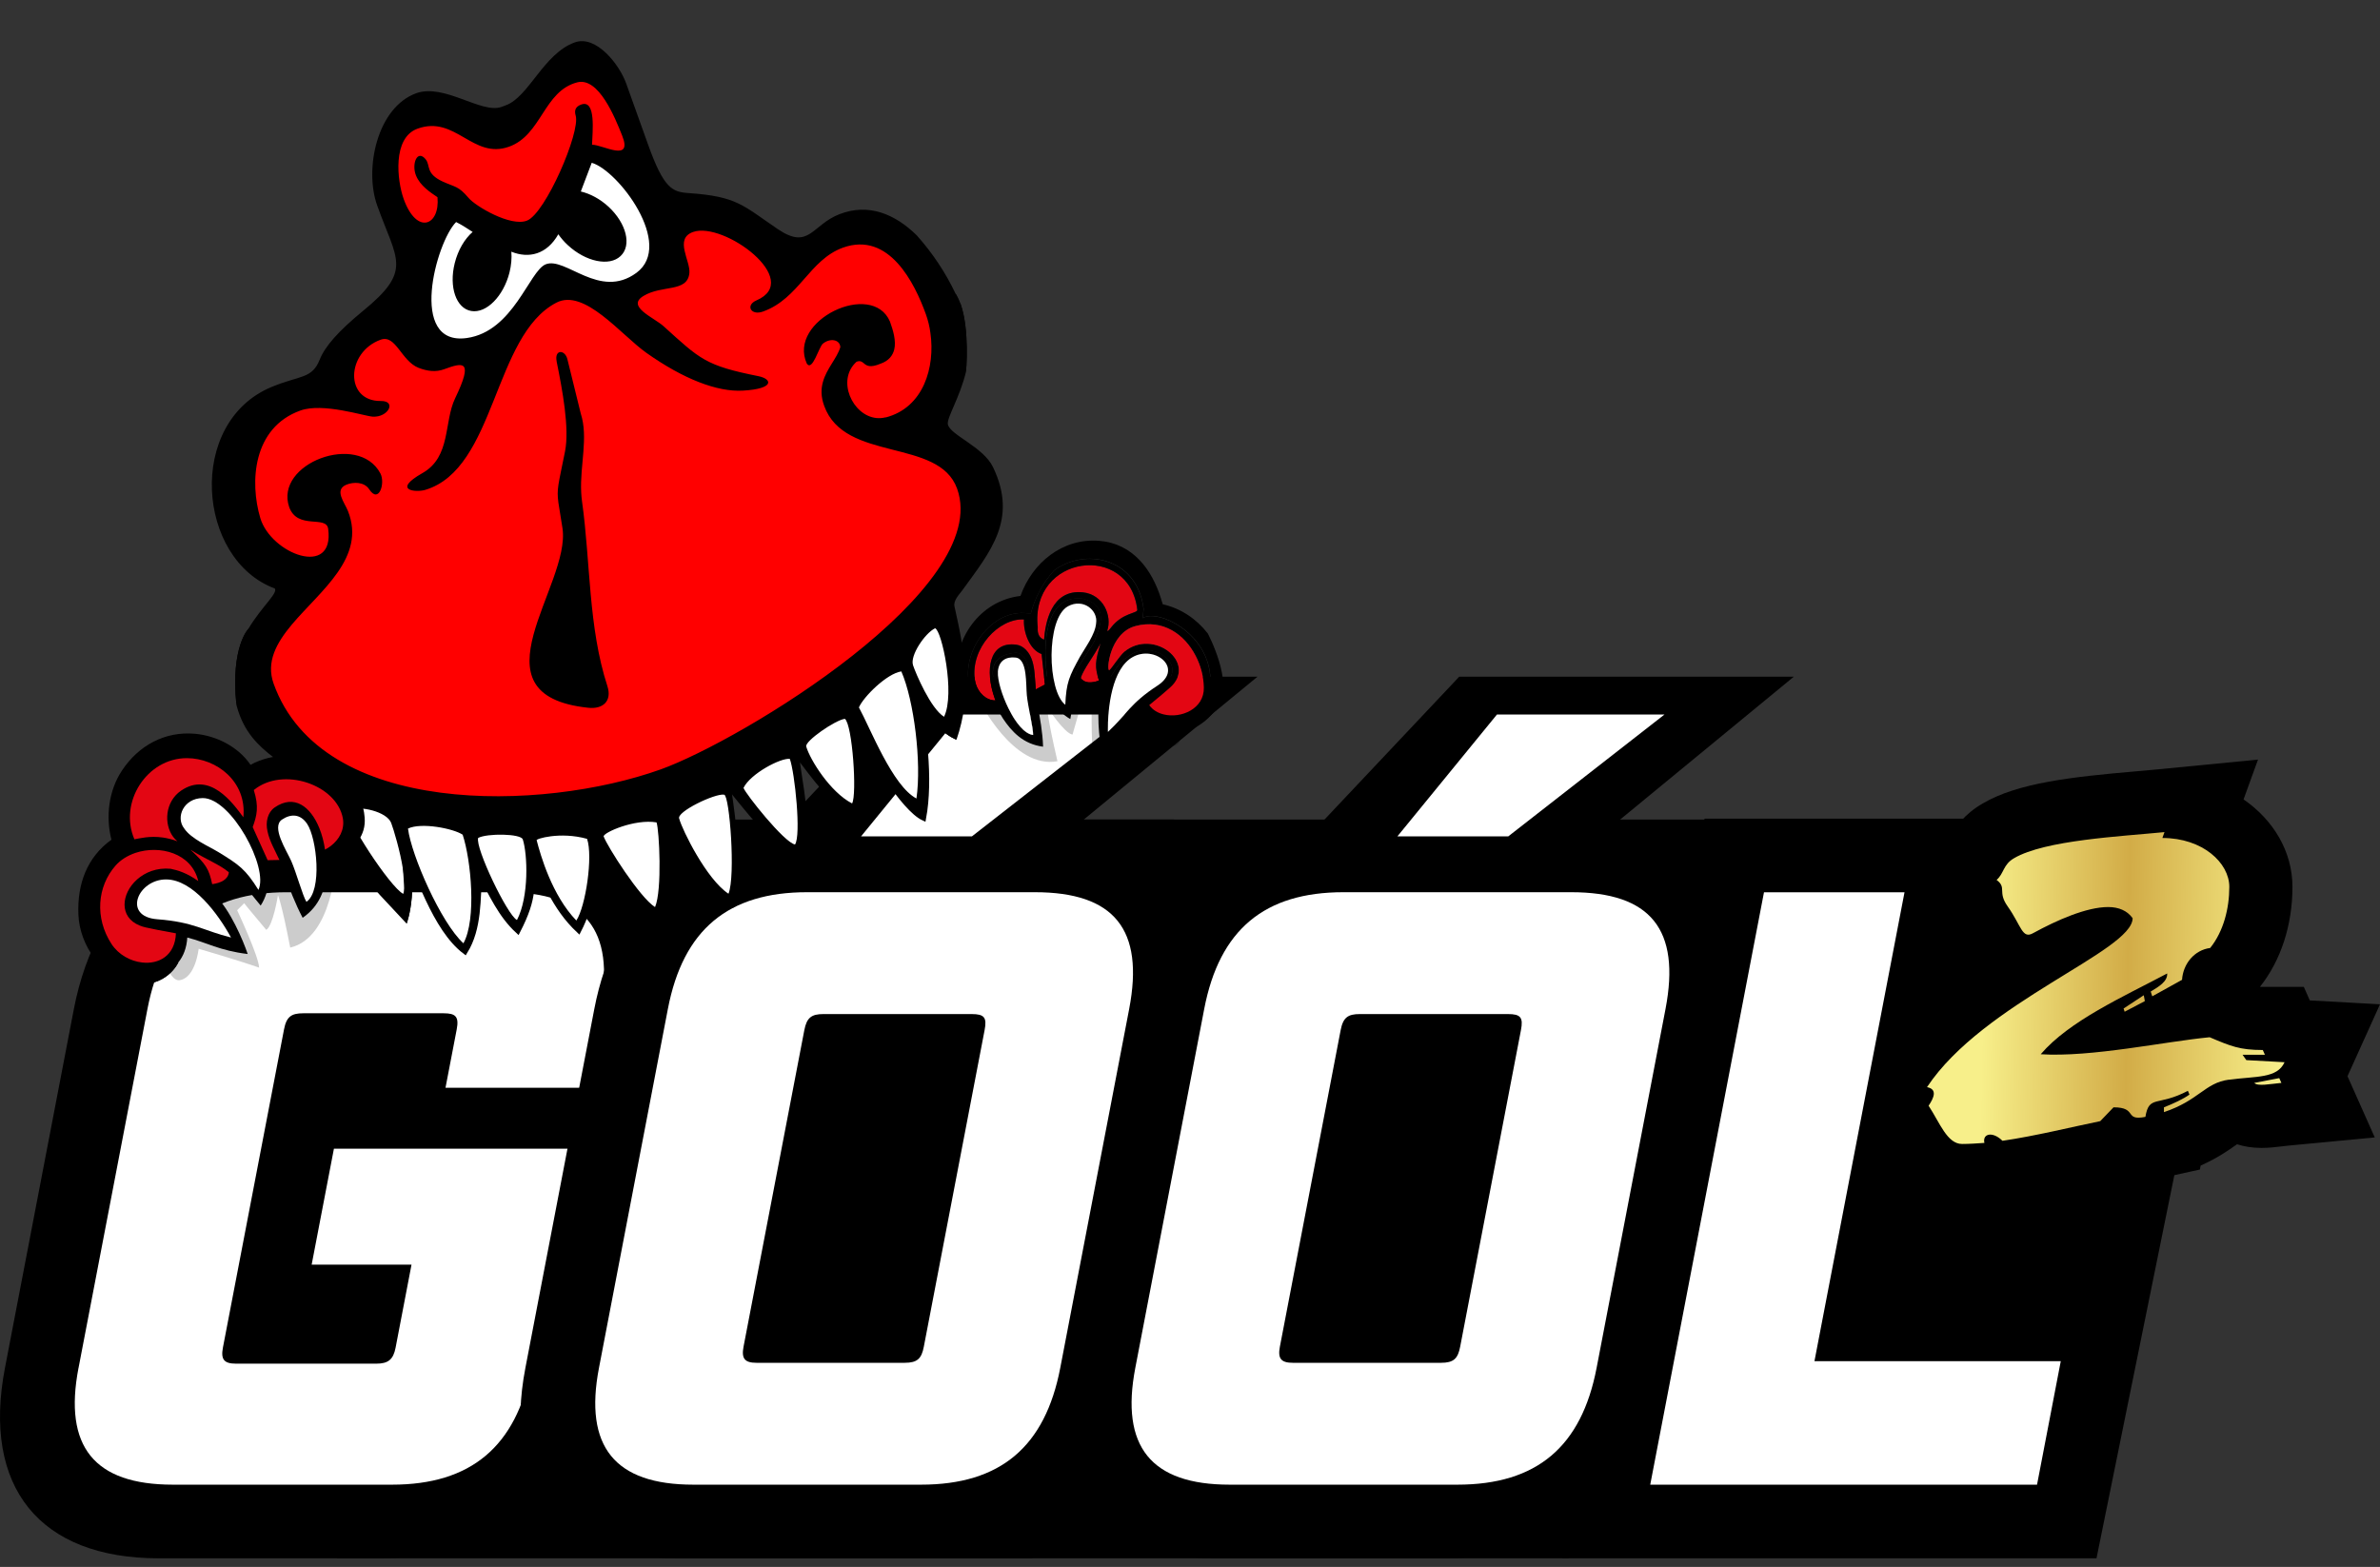
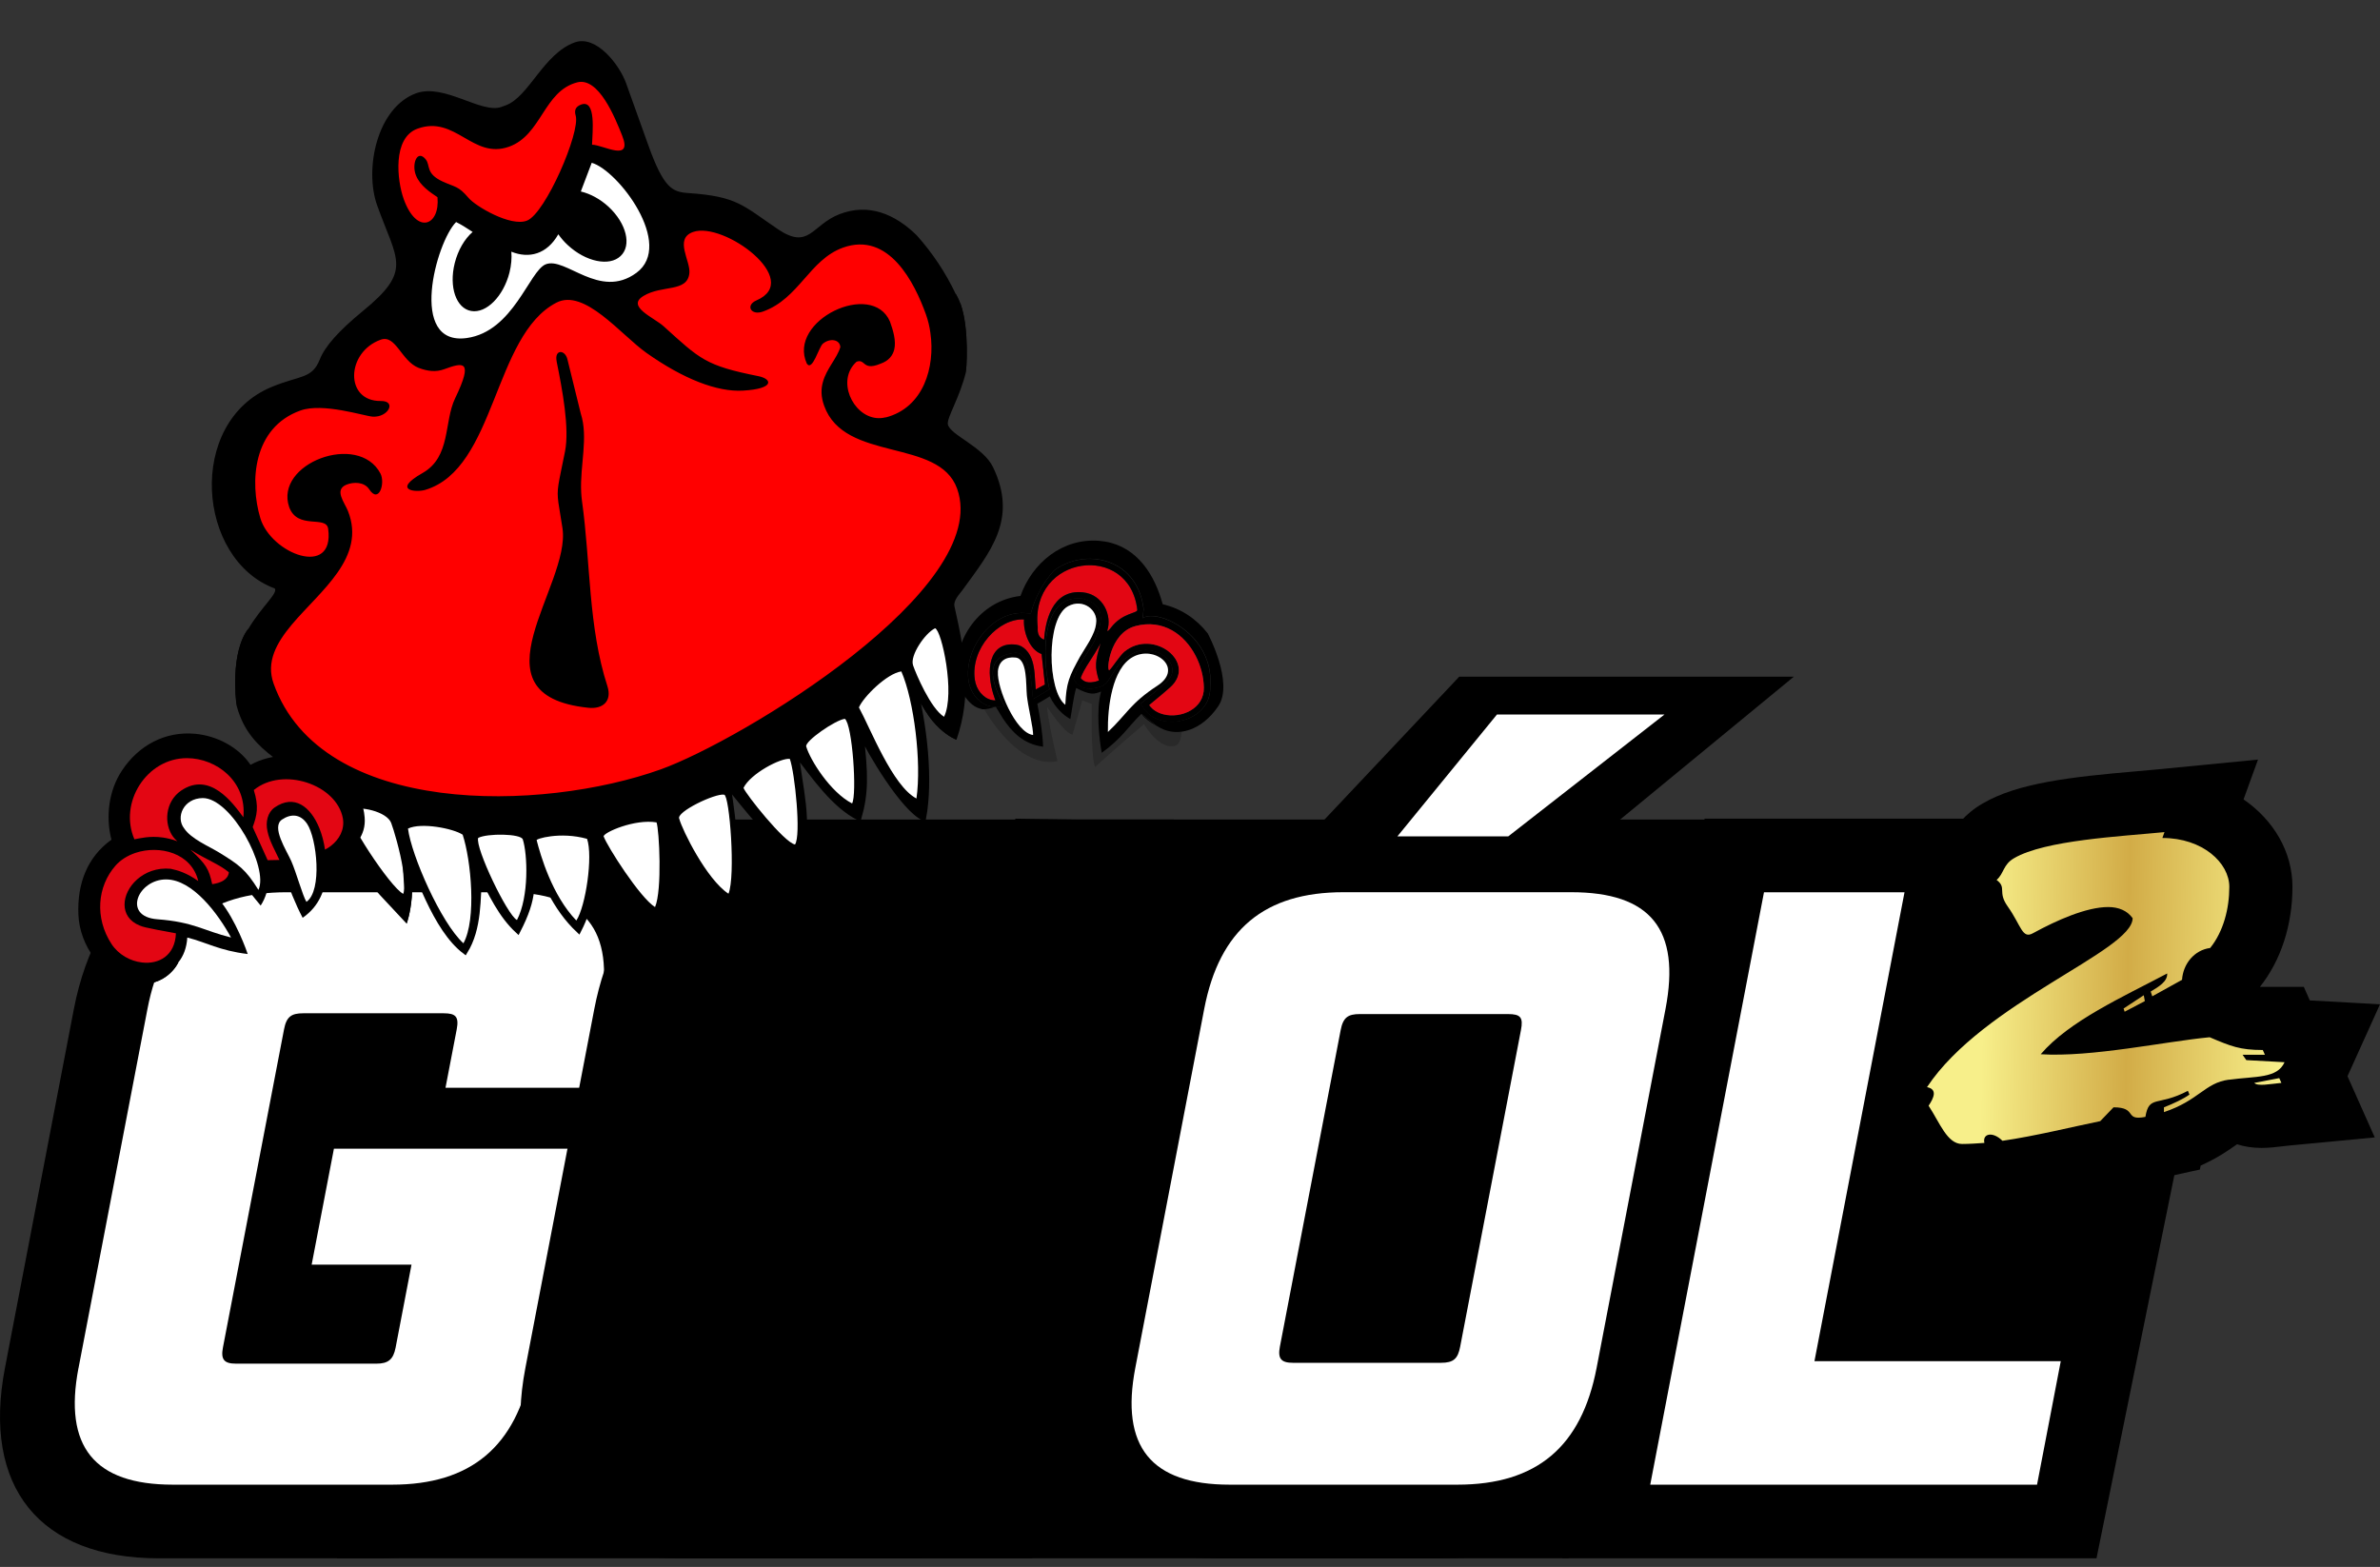
<svg xmlns="http://www.w3.org/2000/svg" width="161" height="106" viewBox="0 0 161 106" fill="none">
  <rect x="0" y="0" width="161" height="106" fill="#333333" stroke="none" />
  <path d="M72.953 55.44H115.702L106.104 105.415H64.106H59.077L68.688 55.381L72.953 55.44Z" fill="black" />
  <path d="M82.229 105.414C74.165 105.414 70.274 100.6 71.823 92.536L76.484 68.259C77.88 60.988 82.682 56.36 89.524 55.519L98.713 45.775H121.348L109.305 55.68C115.176 56.83 118.99 61.274 117.648 68.262L112.987 92.538C111.438 100.602 105.7 105.417 97.634 105.417H82.232L82.229 105.414ZM94.545 87.213L97.163 73.58H94.924L92.305 87.213H94.545Z" fill="black" />
  <path d="M76.8 92.532L81.461 68.255C82.494 62.873 85.555 60.355 90.88 60.355H106.283C111.665 60.355 113.7 62.873 112.667 68.255L108.006 92.532C106.983 97.855 103.969 100.433 98.587 100.433H83.185C77.861 100.433 75.778 97.855 76.8 92.532ZM97.48 92.189C98.339 92.189 98.622 91.903 98.776 91.1L102.887 69.687C103.053 68.828 102.867 68.598 102.008 68.598H91.987C91.187 68.598 90.855 68.828 90.691 69.687L86.58 91.1C86.427 91.9 86.657 92.189 87.46 92.189H97.48ZM101.264 48.333H112.6L102.028 56.579H94.529L101.266 48.333H101.264Z" fill="white" />
  <path d="M133.865 81.618C133.474 81.641 133.083 81.657 132.727 81.657C129.483 81.657 127.982 79.028 127.263 77.765C127.158 77.581 127.054 77.392 126.939 77.213L123.29 76.482L126.798 71.186C128.419 68.74 130.733 66.763 133.103 65.091C132.942 64.841 132.822 64.621 132.737 64.467C132.599 64.217 132.482 63.999 132.326 63.777C131.924 63.215 131.663 62.678 131.492 62.184L128.243 59.75L131.876 56.636C132.236 55.997 132.883 55.061 134.131 54.348C136.496 52.962 140.101 52.555 144.56 52.172C145.079 52.126 145.57 52.085 146.007 52.041L152.747 51.384L151.77 54.077C153.785 55.465 155.078 57.602 155.078 59.993C155.078 62.573 154.299 64.971 152.877 66.758C152.936 66.758 155.846 66.758 155.846 66.758L156.252 67.674L161 67.937L158.801 72.802L160.645 76.942L154.736 77.504L154.36 77.548C153.953 77.596 153.491 77.653 152.99 77.653C152.356 77.653 151.803 77.558 151.328 77.405C151.323 77.41 151.315 77.415 151.307 77.42C150.758 77.809 149.993 78.348 148.866 78.847L148.817 79.115L147.124 79.488L142.118 81.158V80.199C141.786 80.271 141.446 80.345 141.095 80.424C140.548 80.544 139.973 80.672 139.385 80.795L139.482 81.232L135.148 81.536L133.954 81.71L133.867 81.623L133.865 81.618Z" fill="black" />
  <path d="M36.672 55.44H79.419L69.824 105.415H27.826H22.797L32.405 55.381L36.672 55.44Z" fill="black" />
  <path d="M10.741 105.415C2.677 105.415 -1.215 100.601 0.335 92.537L4.996 68.26C6.545 60.196 12.283 55.381 20.349 55.381H35.178C43.243 55.381 47.134 60.196 45.585 68.26L40.924 92.537C39.374 100.601 33.637 105.415 25.57 105.415H10.741Z" fill="black" />
  <path d="M5.313 92.535L9.974 68.259C11.007 62.877 14.068 60.358 19.393 60.358H34.223C39.546 60.358 41.64 62.877 40.607 68.259L39.584 73.582H30.137L30.896 69.632C31.06 68.773 30.82 68.545 30.017 68.545H20.511C19.71 68.545 19.378 68.775 19.214 69.632L15.08 91.16C14.927 91.96 15.157 92.247 15.96 92.247H25.466C26.266 92.247 26.608 91.96 26.762 91.16L27.838 85.548H21.083L22.589 77.704H38.792L35.943 92.533C34.921 97.856 31.85 100.433 26.524 100.433H11.695C6.372 100.433 4.288 97.856 5.311 92.533L5.313 92.535Z" fill="white" />
-   <path d="M45.947 105.414C37.883 105.414 33.991 100.6 35.541 92.536L40.202 68.259C41.598 60.988 46.399 56.36 53.241 55.519L62.43 45.775H85.066L73.023 55.68C78.894 56.83 82.708 61.274 81.366 68.262L76.705 92.538C75.156 100.602 69.418 105.417 61.351 105.417H45.949L45.947 105.414ZM58.263 87.213L60.881 73.58H58.641L56.023 87.213H58.263Z" fill="black" />
-   <path d="M40.519 92.532L45.179 68.255C46.212 62.873 49.273 60.355 54.599 60.355H70.001C75.383 60.355 77.418 62.873 76.385 68.255L71.724 92.532C70.701 97.855 67.687 100.433 62.305 100.433H46.903C41.58 100.433 39.496 97.855 40.519 92.532ZM61.198 92.189C62.057 92.189 62.341 91.903 62.494 91.1L66.605 69.687C66.772 68.828 66.585 68.598 65.726 68.598H55.706C54.906 68.598 54.573 68.828 54.41 69.687L50.298 91.1C50.145 91.9 50.375 92.189 51.178 92.189H61.198ZM64.982 48.333H76.319L65.746 56.579H58.247L64.984 48.333H64.982Z" fill="white" />
+   <path d="M45.947 105.414C37.883 105.414 33.991 100.6 35.541 92.536L40.202 68.259C41.598 60.988 46.399 56.36 53.241 55.519H85.066L73.023 55.68C78.894 56.83 82.708 61.274 81.366 68.262L76.705 92.538C75.156 100.602 69.418 105.417 61.351 105.417H45.949L45.947 105.414ZM58.263 87.213L60.881 73.58H58.641L56.023 87.213H58.263Z" fill="black" />
  <path d="M105.702 105.415L115.311 55.381H151.988L141.822 105.415H105.702Z" fill="black" />
  <path d="M119.332 60.358H128.835L122.743 92.078H139.405L137.799 100.436H111.633L119.329 60.358H119.332Z" fill="white" />
  <path fill-rule="evenodd" clip-rule="evenodd" d="M63.3 40.346C58.329 46.524 51.919 50.976 45.2 53.347C44.779 53.493 44.357 53.635 43.934 53.757C39.964 55.001 35.904 55.512 31.994 55.21C31.813 55.203 31.638 55.182 31.457 55.169C28.248 54.858 25.14 54.008 22.271 52.554C22.177 52.51 22.09 52.459 22.001 52.415C23.209 56.548 25.26 59.047 27.321 61.27C27.35 61.193 27.383 61.124 27.412 61.053C27.843 59.971 27.807 59.049 27.108 56.479L27.184 56.643C28.241 59.014 29.41 62.836 31.459 64.379C32.442 62.803 32.33 60.785 32.443 58.991C33.226 60.463 33.864 61.907 35.032 62.98C36.209 60.691 36.068 59.774 35.864 57.325C36.731 59.367 37.488 61.388 39.149 62.947C40.042 61.212 40.299 59.25 40.458 57.289C41.727 59.405 42.617 60.861 44.478 62.537C45.335 60.301 45.158 58.004 45.109 55.67C46.381 57.545 47.594 59.85 49.482 61.139C49.962 58.355 49.689 55.897 49.263 53.168C50.477 54.587 52.27 57.167 54.088 57.711C54.877 55.832 54.056 53.001 53.881 50.989C55.042 52.483 56.367 54.457 58.104 55.337C58.579 53.682 58.581 52.41 58.239 49.577C58.816 50.878 61.102 54.711 62.479 55.346C62.961 52.758 62.563 49.066 61.787 46.125C62.472 47.866 63.182 48.694 63.921 48.995C63.999 49.023 64.077 49.052 64.157 49.07C64.864 46.43 64.207 42.702 63.59 40.001C63.498 40.116 63.41 40.235 63.307 40.345L63.3 40.346Z" fill="white" stroke="black" stroke-width="0.338" stroke-miterlimit="10" />
  <path fill-rule="evenodd" clip-rule="evenodd" d="M64.976 20.554C65.608 22.345 65.347 25.148 65.347 25.148L64.637 19.863L64.635 19.847C64.773 20.055 64.882 20.294 64.976 20.554Z" fill="black" />
  <path fill-rule="evenodd" clip-rule="evenodd" d="M61.403 16.426C60.18 15.235 58.69 14.524 57 15.182C56.06 15.539 55.482 16.394 54.603 16.693C53.712 16.997 52.871 16.613 52.134 16.117C49.747 14.496 49.485 14.007 46.457 13.802C46.136 13.78 45.83 13.743 45.531 13.642C44.165 13.171 43.519 11.284 43.085 10.051L41.592 5.888C41.316 5.126 40.047 3.22 39.073 3.571C37.156 4.255 36.312 7.151 34.395 7.841L34.118 7.937C32.361 8.572 29.951 6.442 28.35 7.013C26.075 7.828 25.432 11.631 26.159 13.665C27.563 17.58 28.708 18.567 24.941 21.646C24.084 22.343 22.683 23.549 22.263 24.603C21.587 26.311 20.075 26.257 18.591 26.872C13.566 28.956 14.029 37.345 18.786 39.116L18.998 39.194L19.127 39.376C19.578 39.976 19.092 40.631 18.712 41.115C18.306 41.628 17.895 42.112 17.541 42.664C16.547 44.204 16.184 45.801 16.675 47.597C17.016 48.817 18.325 49.721 19.286 50.515C20.207 51.293 21.211 51.98 22.272 52.556C24.99 54.041 28.138 54.897 31.459 55.171C31.64 55.184 31.819 55.205 31.996 55.212C35.894 55.472 40.003 54.945 43.935 53.76C44.359 53.637 44.781 53.495 45.202 53.349C52.726 50.779 59.518 45.895 63.302 40.348C65.158 37.64 66.292 34.762 66.438 31.931C66.26 31.557 65.894 31.229 65.571 30.977C64.903 30.442 63.503 29.721 63.322 28.87C63.191 28.216 64.076 26.496 64.316 25.794C64.799 24.366 64.962 22.917 64.447 21.476C63.782 19.638 62.701 17.894 61.4 16.433L61.403 16.426Z" fill="#FF0000" />
  <path fill-rule="evenodd" clip-rule="evenodd" d="M43.28 13.449C42.644 12.443 41.324 10.865 40.139 10.527L39.698 10.4L38.593 13.302L39.148 13.433C39.757 13.578 40.343 13.936 40.797 14.349C41.323 14.836 42.349 16.264 41.609 16.951C40.868 17.658 39.309 16.762 38.721 16.214C38.502 16.018 38.309 15.803 38.142 15.56L37.693 14.909L37.301 15.591C36.724 16.605 35.832 16.997 34.745 16.557L33.998 16.251L34.061 17.054C34.091 17.471 34.048 17.9 33.944 18.305C33.754 19.079 32.933 20.708 31.927 20.537C30.942 20.373 31.04 18.591 31.211 17.914C31.376 17.241 31.732 16.516 32.263 16.053L32.76 15.617L32.214 15.258C31.83 15.009 31.442 14.755 31.034 14.56L30.718 14.409L30.465 14.661C28.695 16.444 27.055 23.988 31.62 23.352C33.289 23.116 34.459 21.974 35.392 20.655C35.652 20.28 36.731 18.477 37.068 18.34C38.031 17.947 40.609 20.841 43.322 18.85C45.16 17.5 44.285 15.028 43.286 13.449L43.28 13.449Z" fill="white" />
  <path fill-rule="evenodd" clip-rule="evenodd" d="M37.655 24.451C38.044 26.374 38.532 28.964 38.224 30.529C37.762 32.842 37.65 33.052 37.775 34.011C37.828 34.395 37.926 34.903 38.05 35.733C38.633 39.615 31.66 47.02 39.79 47.878C40.793 47.989 41.41 47.418 41.091 46.423C39.784 42.405 39.956 38.052 39.369 33.892C39.343 33.695 39.325 33.504 39.316 33.308C39.223 31.457 39.815 29.603 39.285 27.967L38.378 24.281C38.204 23.633 37.491 23.632 37.658 24.451L37.655 24.451ZM37.655 24.451C38.044 26.374 38.532 28.964 38.224 30.529C37.762 32.842 37.65 33.052 37.775 34.011C37.828 34.395 37.926 34.903 38.05 35.733C38.633 39.615 31.66 47.02 39.79 47.878C40.793 47.989 41.41 47.418 41.091 46.423C39.784 42.405 39.956 38.052 39.369 33.892C39.343 33.695 39.325 33.504 39.316 33.308C39.223 31.457 39.815 29.603 39.285 27.967L38.378 24.281C38.204 23.633 37.491 23.632 37.658 24.451L37.655 24.451ZM37.655 24.451C38.044 26.374 38.532 28.964 38.224 30.529C37.762 32.842 37.65 33.052 37.775 34.011C37.828 34.395 37.926 34.903 38.05 35.733C38.633 39.615 31.66 47.02 39.79 47.878C40.793 47.989 41.41 47.418 41.091 46.423C39.784 42.405 39.956 38.052 39.369 33.892C39.343 33.695 39.325 33.504 39.316 33.308C39.223 31.457 39.815 29.603 39.285 27.967L38.378 24.281C38.204 23.633 37.491 23.632 37.658 24.451L37.655 24.451ZM37.655 24.451C38.044 26.374 38.532 28.964 38.224 30.529C37.762 32.842 37.65 33.052 37.775 34.011C37.828 34.395 37.926 34.903 38.05 35.733C38.633 39.615 31.66 47.02 39.79 47.878C40.793 47.989 41.41 47.418 41.091 46.423C39.784 42.405 39.956 38.052 39.369 33.892C39.343 33.695 39.325 33.504 39.316 33.308C39.223 31.457 39.815 29.603 39.285 27.967L38.378 24.281C38.204 23.633 37.491 23.632 37.658 24.451L37.655 24.451ZM37.655 24.451C38.044 26.374 38.532 28.964 38.224 30.529C37.762 32.842 37.65 33.052 37.775 34.011C37.828 34.395 37.926 34.903 38.05 35.733C38.633 39.615 31.66 47.02 39.79 47.878C40.793 47.989 41.41 47.418 41.091 46.423C39.784 42.405 39.956 38.052 39.369 33.892C39.343 33.695 39.325 33.504 39.316 33.308C39.223 31.457 39.815 29.603 39.285 27.967L38.378 24.281C38.204 23.633 37.491 23.632 37.658 24.451L37.655 24.451ZM37.655 24.451C38.044 26.374 38.532 28.964 38.224 30.529C37.762 32.842 37.65 33.052 37.775 34.011C37.828 34.395 37.926 34.903 38.05 35.733C38.633 39.615 31.66 47.02 39.79 47.878C40.793 47.989 41.41 47.418 41.091 46.423C39.784 42.405 39.956 38.052 39.369 33.892C39.343 33.695 39.325 33.504 39.316 33.308C39.223 31.457 39.815 29.603 39.285 27.967L38.378 24.281C38.204 23.633 37.491 23.632 37.658 24.451L37.655 24.451ZM37.655 24.451C38.044 26.374 38.532 28.964 38.224 30.529C37.762 32.842 37.65 33.052 37.775 34.011C37.828 34.395 37.926 34.903 38.05 35.733C38.633 39.615 31.66 47.02 39.79 47.878C40.793 47.989 41.41 47.418 41.091 46.423C39.784 42.405 39.956 38.052 39.369 33.892C39.343 33.695 39.325 33.504 39.316 33.308C39.223 31.457 39.815 29.603 39.285 27.967L38.378 24.281C38.204 23.633 37.491 23.632 37.658 24.451L37.655 24.451ZM37.655 24.451C38.044 26.374 38.532 28.964 38.224 30.529C37.762 32.842 37.65 33.052 37.775 34.011C37.828 34.395 37.926 34.903 38.05 35.733C38.633 39.615 31.66 47.02 39.79 47.878C40.793 47.989 41.41 47.418 41.091 46.423C39.784 42.405 39.956 38.052 39.369 33.892C39.343 33.695 39.325 33.504 39.316 33.308C39.223 31.457 39.815 29.603 39.285 27.967L38.378 24.281C38.204 23.633 37.491 23.632 37.658 24.451L37.655 24.451ZM37.655 24.451C38.044 26.374 38.532 28.964 38.224 30.529C37.762 32.842 37.65 33.052 37.775 34.011C37.828 34.395 37.926 34.903 38.05 35.733C38.633 39.615 31.66 47.02 39.79 47.878C40.793 47.989 41.41 47.418 41.091 46.423C39.784 42.405 39.956 38.052 39.369 33.892C39.343 33.695 39.325 33.504 39.316 33.308C39.223 31.457 39.815 29.603 39.285 27.967L38.378 24.281C38.204 23.633 37.491 23.632 37.658 24.451L37.655 24.451ZM37.655 24.451C38.044 26.374 38.532 28.964 38.224 30.529C37.762 32.842 37.65 33.052 37.775 34.011C37.828 34.395 37.926 34.903 38.05 35.733C38.633 39.615 31.66 47.02 39.79 47.878C40.793 47.989 41.41 47.418 41.091 46.423C39.784 42.405 39.956 38.052 39.369 33.892C39.343 33.695 39.325 33.504 39.316 33.308C39.223 31.457 39.815 29.603 39.285 27.967L38.378 24.281C38.204 23.633 37.491 23.632 37.658 24.451L37.655 24.451ZM37.655 24.451C38.044 26.374 38.532 28.964 38.224 30.529C37.762 32.842 37.65 33.052 37.775 34.011C37.828 34.395 37.926 34.903 38.05 35.733C38.633 39.615 31.66 47.02 39.79 47.878C40.793 47.989 41.41 47.418 41.091 46.423C39.784 42.405 39.956 38.052 39.369 33.892C39.343 33.695 39.325 33.504 39.316 33.308C39.223 31.457 39.815 29.603 39.285 27.967L38.378 24.281C38.204 23.633 37.491 23.632 37.658 24.451L37.655 24.451ZM37.655 24.451C38.044 26.374 38.532 28.964 38.224 30.529C37.762 32.842 37.65 33.052 37.775 34.011C37.828 34.395 37.926 34.903 38.05 35.733C38.633 39.615 31.66 47.02 39.79 47.878C40.793 47.989 41.41 47.418 41.091 46.423C39.784 42.405 39.956 38.052 39.369 33.892C39.343 33.695 39.325 33.504 39.316 33.308C39.223 31.457 39.815 29.603 39.285 27.967L38.378 24.281C38.204 23.633 37.491 23.632 37.658 24.451L37.655 24.451ZM37.655 24.451C38.044 26.374 38.532 28.964 38.224 30.529C37.762 32.842 37.65 33.052 37.775 34.011C37.828 34.395 37.926 34.903 38.05 35.733C38.633 39.615 31.66 47.02 39.79 47.878C40.793 47.989 41.41 47.418 41.091 46.423C39.784 42.405 39.956 38.052 39.369 33.892C39.343 33.695 39.325 33.504 39.316 33.308C39.223 31.457 39.815 29.603 39.285 27.967L38.378 24.281C38.204 23.633 37.491 23.632 37.658 24.451L37.655 24.451ZM37.655 24.451C38.044 26.374 38.532 28.964 38.224 30.529C37.762 32.842 37.65 33.052 37.775 34.011C37.828 34.395 37.926 34.903 38.05 35.733C38.633 39.615 31.66 47.02 39.79 47.878C40.793 47.989 41.41 47.418 41.091 46.423C39.784 42.405 39.956 38.052 39.369 33.892C39.343 33.695 39.325 33.504 39.316 33.308C39.223 31.457 39.815 29.603 39.285 27.967L38.378 24.281C38.204 23.633 37.491 23.632 37.658 24.451L37.655 24.451ZM64.957 20.557C64.859 20.324 64.758 20.088 64.637 19.857C63.961 18.431 63.06 17.084 62.006 15.911C60.531 14.466 58.742 13.731 56.792 14.487C54.911 15.217 54.745 16.938 52.62 15.502C50.233 13.882 49.868 13.289 46.573 13.06C45.477 12.986 44.904 12.749 43.846 9.796L42.357 5.64C41.91 4.381 40.335 2.35 38.884 2.866C36.756 3.632 35.778 6.57 34.196 7.131L33.923 7.233C32.563 7.719 30.066 5.629 28.162 6.305C25.512 7.258 24.625 11.427 25.518 13.907C26.857 17.643 27.929 18.282 24.528 21.055C22.889 22.403 21.984 23.431 21.63 24.322C21.101 25.65 20.304 25.373 18.37 26.178C12.596 28.574 13.315 37.853 18.589 39.809C18.821 40.126 17.696 41.039 16.803 42.533C16.803 42.533 15.585 43.769 15.99 47.668C16.002 47.711 16.009 47.747 16.021 47.79C16.972 51.24 19.848 51.446 21.629 54.104C22.529 56.044 24.067 58.713 25.693 60.537L27.51 62.483C27.51 62.483 28.539 59.695 27.184 56.636C28.241 59.006 29.41 62.828 31.459 64.371C32.442 62.796 32.33 60.777 32.443 58.984C33.226 60.456 33.864 61.9 35.032 62.972C36.209 60.683 36.068 59.766 35.864 57.317C36.731 59.359 37.488 61.38 39.149 62.94C40.042 61.204 40.299 59.242 40.459 57.281C41.727 59.397 42.617 60.853 44.478 62.529C45.335 60.293 45.158 57.997 45.109 55.663C46.381 57.537 47.594 59.842 49.482 61.132C49.962 58.348 49.689 55.89 49.263 53.16C50.477 54.58 52.27 57.159 54.088 57.704C54.877 55.824 54.056 52.994 53.881 50.982C55.042 52.476 56.367 54.449 58.104 55.329C58.579 53.675 58.581 52.403 58.239 49.569C58.816 50.871 61.102 54.703 62.479 55.338C62.961 52.751 62.563 49.059 61.787 46.117C62.615 49.28 64.704 50.038 64.704 50.038C65.744 47.045 65.306 44.263 64.567 41.019C64.482 40.619 64.902 40.195 65.082 39.954C66.996 37.314 68.87 35.14 67.177 31.603C66.512 30.22 64.273 29.427 64.121 28.712C64.03 28.264 64.921 26.923 65.35 25.138C65.35 25.138 65.611 22.332 64.979 20.544L64.96 20.553L64.957 20.557ZM59.916 28.229C58.186 28.675 56.756 26.458 57.534 24.991C57.632 24.803 57.768 24.629 57.943 24.47C58.197 24.377 58.309 24.469 58.441 24.58C58.624 24.736 58.853 24.903 59.569 24.602C60.127 24.404 60.389 24.052 60.492 23.647C60.634 23.065 60.417 22.346 60.205 21.757C59.002 18.931 53.248 21.678 54.58 24.598C54.961 25.151 55.392 23.468 55.666 23.248C56.156 22.846 56.825 22.968 56.846 23.485C56.613 24.253 55.91 24.936 55.664 25.852C55.536 26.311 55.527 26.834 55.752 27.45C57.131 31.296 63.506 29.602 64.746 33.057C67.169 39.818 50.129 50.095 44.695 52.047C36.663 54.921 21.757 55.307 18.51 46.248C17.985 44.785 18.695 43.501 19.745 42.246C21.683 39.946 24.783 37.718 23.541 34.575C23.316 33.997 22.578 33.137 23.434 32.787C23.908 32.594 24.636 32.584 24.975 33.098C25.635 34.109 26.077 32.676 25.733 32.026C24.238 29.207 18.549 31.349 19.562 34.301C20.125 35.865 22.074 34.832 22.2 35.774C22.648 39.118 18.332 37.475 17.608 35.043C16.888 32.628 17.085 28.927 20.329 27.768C21.849 27.227 24.634 28.145 25.212 28.185C26.264 28.25 26.858 27.114 25.761 27.126C23.306 27.158 23.405 23.82 25.755 22.979C26.779 22.61 27.142 24.424 28.32 24.885C28.93 25.118 29.493 25.18 30.04 24.979C31.343 24.504 32.045 24.329 30.79 26.94C30.017 28.539 30.52 30.901 28.582 32C26.481 33.19 28.148 33.324 28.764 33.14C33.554 31.705 33.358 22.7 37.635 20.475C39.534 19.488 41.999 22.646 43.731 23.872C46.233 25.639 48.513 26.525 50.258 26.424C52.432 26.301 52.238 25.631 51.298 25.445C47.717 24.729 47.365 24.308 44.892 22.07C44.227 21.47 42.347 20.738 43.525 20.023C44.788 19.253 46.491 19.797 46.634 18.482C46.728 17.654 45.589 16.155 46.88 15.694C48.95 14.956 54.368 18.951 51.169 20.322C50.409 20.652 50.798 21.371 51.616 21.075C54.061 20.2 54.748 17.569 57.033 16.749C60.141 15.643 61.874 19.144 62.636 21.266C62.775 21.657 62.884 22.089 62.941 22.534C63.267 24.823 62.485 27.577 59.911 28.24L59.916 28.229ZM61.762 44.988C61.551 44.35 62.558 42.843 63.255 42.5C63.701 42.633 64.631 46.916 63.862 48.488C62.946 47.917 61.952 45.563 61.759 44.988L61.762 44.988ZM27.267 58.824C27.34 59.318 27.377 59.764 27.351 60.113L27.348 60.141C27.335 60.268 27.309 60.372 27.279 60.467C26.384 60.012 23.306 55.295 23.557 54.782C24.354 54.482 26.161 54.903 26.46 55.663C26.629 56.105 27.073 57.581 27.264 58.828L27.267 58.824ZM27.304 13.448C26.865 12.226 26.53 9.317 28.248 8.703C30.81 7.78 31.977 10.796 34.426 9.927C36.647 9.138 36.77 6.163 39.046 5.571C40.496 5.198 41.603 7.952 42.086 9.17C42.827 11.023 40.775 9.785 40.05 9.789C40.076 8.938 40.337 6.708 39.32 7.07C38.916 7.214 38.844 7.48 38.943 7.818C39.275 8.93 36.904 14.433 35.65 14.924C34.546 15.363 32.158 13.943 31.696 13.388C30.999 12.564 30.801 12.675 29.932 12.274C28.787 11.742 29.123 11.205 28.81 10.796C28.231 10.055 27.826 11.094 28.14 11.869C28.419 12.567 29.121 13.02 29.594 13.34C29.778 15.245 28.203 15.948 27.304 13.452L27.304 13.448ZM30.852 15.019C31.232 15.204 31.632 15.471 31.972 15.69C31.434 16.158 30.986 16.907 30.761 17.8C30.356 19.416 30.859 20.865 31.879 21.038C32.902 21.212 34.056 20.044 34.465 18.435C34.589 17.939 34.626 17.457 34.591 17.026C35.778 17.507 36.992 17.211 37.768 15.848C37.949 16.102 38.161 16.357 38.418 16.589C39.626 17.708 41.223 18.043 41.98 17.321C42.747 16.604 42.379 15.116 41.171 13.99C40.592 13.455 39.917 13.1 39.291 12.954L40.028 11.012C41.819 11.523 45.638 16.556 43.05 18.458C40.554 20.293 38.255 17.34 36.912 17.881C35.799 18.332 34.734 22.423 31.579 22.866C27.583 23.428 29.499 16.382 30.852 15.023L30.852 15.019ZM31.349 63.811C29.825 62.419 27.827 57.865 27.599 56.05C28.49 55.62 30.654 56.038 31.298 56.464C31.864 58.174 32.248 62.187 31.349 63.811ZM34.97 62.236C34.311 61.897 32.132 57.337 32.347 56.682C32.959 56.362 35.234 56.388 35.366 56.783C35.686 57.781 35.801 60.644 34.97 62.24L34.97 62.236ZM38.989 62.272C37.339 60.566 36.561 57.842 36.306 56.847C36.184 56.759 37.878 56.232 39.713 56.745C40.124 57.923 39.618 61.32 38.989 62.269L38.989 62.272ZM44.312 61.361C43.288 60.727 41.08 57.259 40.834 56.578C40.822 56.321 42.927 55.382 44.413 55.632C44.596 56.141 44.804 60.217 44.312 61.361ZM49.281 60.459C47.797 59.483 46.158 56.161 45.949 55.385C45.718 54.929 48.372 53.654 48.987 53.757C49.357 53.814 49.767 59.269 49.28 60.456L49.281 60.459ZM53.779 57.128C53.033 56.981 50.444 53.712 50.296 53.298C50.773 52.329 52.81 51.262 53.429 51.335C53.767 52.266 54.206 56.527 53.779 57.128ZM57.641 54.35C56.168 53.59 54.8 51.404 54.538 50.498C54.443 50.132 56.51 48.702 57.153 48.626C57.664 49.01 57.985 53.762 57.641 54.35ZM61.995 54.016C60.377 53.171 58.881 49.276 58.103 47.855C58.412 47.132 59.998 45.559 60.973 45.419C61.832 47.384 62.35 51.568 61.995 54.016ZM37.655 24.451C38.044 26.374 38.532 28.964 38.224 30.529C37.762 32.842 37.65 33.052 37.775 34.011C37.828 34.395 37.926 34.903 38.05 35.733C38.633 39.615 31.66 47.02 39.79 47.878C40.793 47.989 41.41 47.418 41.091 46.423C39.784 42.405 39.956 38.052 39.369 33.892C39.343 33.695 39.325 33.504 39.316 33.308C39.223 31.457 39.815 29.603 39.285 27.967L38.378 24.281C38.204 23.633 37.491 23.632 37.658 24.451L37.655 24.451ZM37.655 24.451C38.044 26.374 38.532 28.964 38.224 30.529C37.762 32.842 37.65 33.052 37.775 34.011C37.828 34.395 37.926 34.903 38.05 35.733C38.633 39.615 31.66 47.02 39.79 47.878C40.793 47.989 41.41 47.418 41.091 46.423C39.784 42.405 39.956 38.052 39.369 33.892C39.343 33.695 39.325 33.504 39.316 33.308C39.223 31.457 39.815 29.603 39.285 27.967L38.378 24.281C38.204 23.633 37.491 23.632 37.658 24.451L37.655 24.451ZM37.655 24.451C38.044 26.374 38.532 28.964 38.224 30.529C37.762 32.842 37.65 33.052 37.775 34.011C37.828 34.395 37.926 34.903 38.05 35.733C38.633 39.615 31.66 47.02 39.79 47.878C40.793 47.989 41.41 47.418 41.091 46.423C39.784 42.405 39.956 38.052 39.369 33.892C39.343 33.695 39.325 33.504 39.316 33.308C39.223 31.457 39.815 29.603 39.285 27.967L38.378 24.281C38.204 23.633 37.491 23.632 37.658 24.451L37.655 24.451ZM37.655 24.451C38.044 26.374 38.532 28.964 38.224 30.529C37.762 32.842 37.65 33.052 37.775 34.011C37.828 34.395 37.926 34.903 38.05 35.733C38.633 39.615 31.66 47.02 39.79 47.878C40.793 47.989 41.41 47.418 41.091 46.423C39.784 42.405 39.956 38.052 39.369 33.892C39.343 33.695 39.325 33.504 39.316 33.308C39.223 31.457 39.815 29.603 39.285 27.967L38.378 24.281C38.204 23.633 37.491 23.632 37.658 24.451L37.655 24.451ZM37.655 24.451C38.044 26.374 38.532 28.964 38.224 30.529C37.762 32.842 37.65 33.052 37.775 34.011C37.828 34.395 37.926 34.903 38.05 35.733C38.633 39.615 31.66 47.02 39.79 47.878C40.793 47.989 41.41 47.418 41.091 46.423C39.784 42.405 39.956 38.052 39.369 33.892C39.343 33.695 39.325 33.504 39.316 33.308C39.223 31.457 39.815 29.603 39.285 27.967L38.378 24.281C38.204 23.633 37.491 23.632 37.658 24.451L37.655 24.451ZM37.655 24.451C38.044 26.374 38.532 28.964 38.224 30.529C37.762 32.842 37.65 33.052 37.775 34.011C37.828 34.395 37.926 34.903 38.05 35.733C38.633 39.615 31.66 47.02 39.79 47.878C40.793 47.989 41.41 47.418 41.091 46.423C39.784 42.405 39.956 38.052 39.369 33.892C39.343 33.695 39.325 33.504 39.316 33.308C39.223 31.457 39.815 29.603 39.285 27.967L38.378 24.281C38.204 23.633 37.491 23.632 37.658 24.451L37.655 24.451ZM37.655 24.451C38.044 26.374 38.532 28.964 38.224 30.529C37.762 32.842 37.65 33.052 37.775 34.011C37.828 34.395 37.926 34.903 38.05 35.733C38.633 39.615 31.66 47.02 39.79 47.878C40.793 47.989 41.41 47.418 41.091 46.423C39.784 42.405 39.956 38.052 39.369 33.892C39.343 33.695 39.325 33.504 39.316 33.308C39.223 31.457 39.815 29.603 39.285 27.967L38.378 24.281C38.204 23.633 37.491 23.632 37.658 24.451L37.655 24.451ZM37.655 24.451C38.044 26.374 38.532 28.964 38.224 30.529C37.762 32.842 37.65 33.052 37.775 34.011C37.828 34.395 37.926 34.903 38.05 35.733C38.633 39.615 31.66 47.02 39.79 47.878C40.793 47.989 41.41 47.418 41.091 46.423C39.784 42.405 39.956 38.052 39.369 33.892C39.343 33.695 39.325 33.504 39.316 33.308C39.223 31.457 39.815 29.603 39.285 27.967L38.378 24.281C38.204 23.633 37.491 23.632 37.658 24.451L37.655 24.451ZM37.655 24.451C38.044 26.374 38.532 28.964 38.224 30.529C37.762 32.842 37.65 33.052 37.775 34.011C37.828 34.395 37.926 34.903 38.05 35.733C38.633 39.615 31.66 47.02 39.79 47.878C40.793 47.989 41.41 47.418 41.091 46.423C39.784 42.405 39.956 38.052 39.369 33.892C39.343 33.695 39.325 33.504 39.316 33.308C39.223 31.457 39.815 29.603 39.285 27.967L38.378 24.281C38.204 23.633 37.491 23.632 37.658 24.451L37.655 24.451ZM37.655 24.451C38.044 26.374 38.532 28.964 38.224 30.529C37.762 32.842 37.65 33.052 37.775 34.011C37.828 34.395 37.926 34.903 38.05 35.733C38.633 39.615 31.66 47.02 39.79 47.878C40.793 47.989 41.41 47.418 41.091 46.423C39.784 42.405 39.956 38.052 39.369 33.892C39.343 33.695 39.325 33.504 39.316 33.308C39.223 31.457 39.815 29.603 39.285 27.967L38.378 24.281C38.204 23.633 37.491 23.632 37.658 24.451L37.655 24.451ZM37.655 24.451C38.044 26.374 38.532 28.964 38.224 30.529C37.762 32.842 37.65 33.052 37.775 34.011C37.828 34.395 37.926 34.903 38.05 35.733C38.633 39.615 31.66 47.02 39.79 47.878C40.793 47.989 41.41 47.418 41.091 46.423C39.784 42.405 39.956 38.052 39.369 33.892C39.343 33.695 39.325 33.504 39.316 33.308C39.223 31.457 39.815 29.603 39.285 27.967L38.378 24.281C38.204 23.633 37.491 23.632 37.658 24.451L37.655 24.451ZM37.655 24.451C38.044 26.374 38.532 28.964 38.224 30.529C37.762 32.842 37.65 33.052 37.775 34.011C37.828 34.395 37.926 34.903 38.05 35.733C38.633 39.615 31.66 47.02 39.79 47.878C40.793 47.989 41.41 47.418 41.091 46.423C39.784 42.405 39.956 38.052 39.369 33.892C39.343 33.695 39.325 33.504 39.316 33.308C39.223 31.457 39.815 29.603 39.285 27.967L38.378 24.281C38.204 23.633 37.491 23.632 37.658 24.451L37.655 24.451ZM37.655 24.451C38.044 26.374 38.532 28.964 38.224 30.529C37.762 32.842 37.65 33.052 37.775 34.011C37.828 34.395 37.926 34.903 38.05 35.733C38.633 39.615 31.66 47.02 39.79 47.878C40.793 47.989 41.41 47.418 41.091 46.423C39.784 42.405 39.956 38.052 39.369 33.892C39.343 33.695 39.325 33.504 39.316 33.308C39.223 31.457 39.815 29.603 39.285 27.967L38.378 24.281C38.204 23.633 37.491 23.632 37.658 24.451L37.655 24.451ZM37.655 24.451C38.044 26.374 38.532 28.964 38.224 30.529C37.762 32.842 37.65 33.052 37.775 34.011C37.828 34.395 37.926 34.903 38.05 35.733C38.633 39.615 31.66 47.02 39.79 47.878C40.793 47.989 41.41 47.418 41.091 46.423C39.784 42.405 39.956 38.052 39.369 33.892C39.343 33.695 39.325 33.504 39.316 33.308C39.223 31.457 39.815 29.603 39.285 27.967L38.378 24.281C38.204 23.633 37.491 23.632 37.658 24.451L37.655 24.451ZM37.655 24.451C38.044 26.374 38.532 28.964 38.224 30.529C37.762 32.842 37.65 33.052 37.775 34.011C37.828 34.395 37.926 34.903 38.05 35.733C38.633 39.615 31.66 47.02 39.79 47.878C40.793 47.989 41.41 47.418 41.091 46.423C39.784 42.405 39.956 38.052 39.369 33.892C39.343 33.695 39.325 33.504 39.316 33.308C39.223 31.457 39.815 29.603 39.285 27.967L38.378 24.281C38.204 23.633 37.491 23.632 37.658 24.451L37.655 24.451ZM37.655 24.451C38.044 26.374 38.532 28.964 38.224 30.529C37.762 32.842 37.65 33.052 37.775 34.011C37.828 34.395 37.926 34.903 38.05 35.733C38.633 39.615 31.66 47.02 39.79 47.878C40.793 47.989 41.41 47.418 41.091 46.423C39.784 42.405 39.956 38.052 39.369 33.892C39.343 33.695 39.325 33.504 39.316 33.308C39.223 31.457 39.815 29.603 39.285 27.967L38.378 24.281C38.204 23.633 37.491 23.632 37.658 24.451L37.655 24.451ZM37.655 24.451C38.044 26.374 38.532 28.964 38.224 30.529C37.762 32.842 37.65 33.052 37.775 34.011C37.828 34.395 37.926 34.903 38.05 35.733C38.633 39.615 31.66 47.02 39.79 47.878C40.793 47.989 41.41 47.418 41.091 46.423C39.784 42.405 39.956 38.052 39.369 33.892C39.343 33.695 39.325 33.504 39.316 33.308C39.223 31.457 39.815 29.603 39.285 27.967L38.378 24.281C38.204 23.633 37.491 23.632 37.658 24.451L37.655 24.451Z" fill="black" />
  <path fill-rule="evenodd" clip-rule="evenodd" d="M16.805 42.541L15.993 47.675C15.588 43.777 16.805 42.541 16.805 42.541Z" fill="black" />
  <path fill-rule="evenodd" clip-rule="evenodd" d="M27.105 56.474L27.181 56.638C28.536 59.697 27.507 62.485 27.507 62.485L27.41 61.052L27.345 60.14L27.349 60.112L27.265 58.823L27.105 56.474Z" fill="black" />
  <path fill-rule="evenodd" clip-rule="evenodd" d="M64.698 50.042C64.698 50.042 62.609 49.284 61.781 46.122L63.915 48.991L64.698 50.039L64.698 50.042Z" fill="black" />
  <path opacity="0.2" fill-rule="evenodd" clip-rule="evenodd" d="M66.245 47.382C66.245 47.382 68.544 52.054 71.534 51.495C70.805 48.339 70.833 47.817 70.833 47.817C70.833 47.817 71.999 49.618 72.553 49.693C73.129 47.723 73.207 47.376 73.207 47.376L73.854 47.623C73.854 47.623 73.779 51.166 74.079 51.892C75.218 50.825 77.391 48.986 77.391 48.986C77.391 48.986 78.404 50.756 79.499 50.447C80.594 50.137 79.308 45.199 79.308 45.199L66.517 45.093L66.248 47.385L66.245 47.382Z" fill="black" />
  <path fill-rule="evenodd" clip-rule="evenodd" d="M73.103 45.864C73.373 46.246 73.854 46.211 74.342 46.039C74.051 45.086 74.076 44.751 74.458 43.509C73.895 44.548 73.329 45.207 73.103 45.864Z" fill="#E30613" />
  <path fill-rule="evenodd" clip-rule="evenodd" d="M70.194 42.434C70.166 42.868 70.279 43.137 70.623 43.272C70.701 42.19 71.083 39.838 73.253 40.069C74.626 40.217 75.242 41.655 74.895 42.665C74.895 42.668 74.904 42.69 74.932 42.678C74.945 42.678 74.96 42.665 74.989 42.643C75.023 42.612 75.076 42.556 75.148 42.459C75.933 41.436 76.95 41.499 76.928 41.255C76.409 36.657 69.656 37.511 70.191 42.434H70.194Z" fill="#E30613" />
  <path fill-rule="evenodd" clip-rule="evenodd" d="M65.945 45.977C66.036 46.633 66.492 47.221 67.074 47.35C67.158 47.372 67.246 47.384 67.34 47.381C67.321 47.328 67.299 47.275 67.284 47.228C66.624 45.348 66.886 43.369 68.744 43.609C68.997 43.641 69.225 43.775 69.41 43.966C69.82 44.388 69.942 45.007 69.992 45.617C70.026 45.974 70.032 46.327 70.064 46.637L70.686 46.308L70.573 45.27L70.461 44.244C69.626 43.953 69.213 42.712 69.269 41.905C67.568 41.811 65.638 43.853 65.945 45.98V45.977Z" fill="#E30613" />
-   <path fill-rule="evenodd" clip-rule="evenodd" d="M72.065 47.679C72.128 46.163 72.334 45.74 73.054 44.43C73.401 43.817 74.095 42.91 74.148 42.15C74.283 41.281 73.279 40.458 72.253 41.009C70.746 41.822 70.846 46.751 72.065 47.676V47.679Z" fill="black" />
  <path fill-rule="evenodd" clip-rule="evenodd" d="M67.506 45.449C67.434 46.522 68.697 49.568 69.885 49.721C69.907 49.292 69.538 47.801 69.463 47.034C69.391 46.309 69.513 44.567 68.703 44.483C68.056 44.41 67.556 44.695 67.502 45.449H67.506Z" fill="black" />
  <path fill-rule="evenodd" clip-rule="evenodd" d="M74.949 49.512C76.21 48.333 76.441 47.592 78.302 46.378C80.097 45.206 78.12 43.614 76.629 44.446C75.231 45.218 74.918 47.842 74.946 49.512H74.949Z" fill="black" />
  <path fill-rule="evenodd" clip-rule="evenodd" d="M77.291 48.39L77.313 48.424C77.445 48.568 77.726 48.819 78.276 49.134L77.21 48.299L77.294 48.39H77.291Z" fill="black" />
  <path fill-rule="evenodd" clip-rule="evenodd" d="M66.398 47.969C66.661 48.022 67.071 47.9 67.346 47.809C66.37 47.831 65.648 46.94 65.517 46.036C65.21 43.909 67.068 41.342 69.294 41.47L69.732 41.492C70.017 40.447 70.508 39.468 71.305 38.587C72.325 37.83 73.695 37.589 74.908 37.983C76.369 38.461 77.197 39.706 77.366 41.204L77.304 41.811C77.985 41.329 80.103 42.061 81.204 43.756C81.682 44.494 81.97 45.41 81.87 46.486C81.91 48.266 79.943 49.148 78.498 48.713C78.057 48.582 77.66 48.322 77.388 47.934L77.16 47.6L77.469 47.349C77.945 46.962 78.417 46.571 78.874 46.161C79.155 45.911 79.371 45.582 79.308 45.191C79.227 44.66 78.702 44.253 78.223 44.088C77.566 43.85 76.872 43.962 76.337 44.403C75.324 44.982 75.149 46.227 74.489 46.43C73.876 46.655 73.166 46.693 72.753 46.099L72.628 45.914L72.7 45.708C72.966 44.932 73.676 44.041 74.082 43.287C74.057 43.027 75.409 41.013 73.213 40.485C70.461 40.194 70.464 44.228 70.996 46.627L69.885 47.287L69.823 46.649C69.76 45.98 69.614 44.072 68.681 44.156C66.133 44.385 67.462 46.908 67.965 47.79L67.356 47.8L67.85 48.61C68.428 49.476 69.207 50.339 70.561 50.511C70.533 49.557 70.352 48.55 70.173 47.606C70.642 47.349 70.774 47.249 71.014 47.105C71.399 47.909 71.956 48.391 72.403 48.641C72.525 48.006 72.606 47.206 72.8 46.542C73.757 47.037 74.017 46.965 74.486 46.78C74.132 48.034 74.364 50.026 74.53 50.924C75.924 49.92 76.35 49.107 77.216 48.288L78.282 49.123C78.354 49.166 78.433 49.21 78.517 49.254C79.684 49.87 81.288 49.426 82.407 47.781C83.493 46.186 81.701 42.849 81.701 42.849C80.938 41.87 79.89 41.157 78.655 40.876C78.623 40.754 78.589 40.638 78.548 40.522C77.929 38.524 76.631 36.766 74.361 36.585C71.881 36.385 69.832 38.067 69.032 40.313C66.302 40.632 64.453 43.218 64.71 45.939C64.741 46.267 64.988 46.696 65.157 46.949C65.588 47.603 65.951 47.868 66.405 47.962L66.398 47.969ZM69.885 49.72C68.697 49.57 67.431 46.521 67.506 45.448C67.556 44.694 68.056 44.41 68.707 44.482C69.513 44.566 69.391 46.308 69.466 47.033C69.541 47.8 69.911 49.291 69.889 49.72H69.885ZM72.065 47.678C70.846 46.752 70.746 41.823 72.253 41.01C73.276 40.46 74.283 41.282 74.148 42.152C74.095 42.912 73.401 43.819 73.054 44.432C72.334 45.742 72.128 46.164 72.065 47.681V47.678ZM76.631 44.447C78.123 43.615 80.096 45.207 78.304 46.38C76.441 47.593 76.212 48.334 74.952 49.514C74.924 47.843 75.237 45.22 76.634 44.447H76.631Z" fill="black" />
  <path fill-rule="evenodd" clip-rule="evenodd" d="M71.305 38.588C70.508 39.467 70.014 40.449 69.732 41.493L69.294 41.471C67.068 41.343 65.21 43.911 65.517 46.038C65.648 46.941 66.374 47.833 67.346 47.811L67.956 47.801C67.456 46.919 66.123 44.396 68.672 44.167C69.604 44.083 69.751 45.994 69.814 46.66L69.876 47.298L70.986 46.638C70.455 44.239 70.452 40.205 73.204 40.496C75.399 41.024 74.045 43.038 74.073 43.298C73.67 44.048 72.96 44.943 72.691 45.718L72.619 45.925L72.744 46.109C73.157 46.704 73.867 46.663 74.48 46.441C75.139 46.238 75.315 44.993 76.328 44.414C76.863 43.973 77.557 43.861 78.214 44.099C78.695 44.264 79.218 44.671 79.299 45.203C79.362 45.593 79.146 45.922 78.864 46.172C78.408 46.578 77.935 46.972 77.46 47.36L77.15 47.611L77.379 47.945C77.651 48.336 78.048 48.593 78.489 48.724C79.934 49.159 81.901 48.277 81.86 46.497C81.96 45.421 81.676 44.505 81.194 43.767C80.093 42.072 77.976 41.34 77.294 41.822L77.357 41.215C77.188 39.717 76.359 38.472 74.899 37.994C73.688 37.597 72.316 37.837 71.296 38.597L71.305 38.588ZM76.813 42.347C78.667 41.859 80.128 42.904 80.878 44.355C81.225 45.018 81.422 45.772 81.438 46.5C81.472 47.948 79.893 48.617 78.72 48.324C78.32 48.227 77.97 48.017 77.742 47.695C78.461 47.107 78.886 46.744 79.161 46.497C81.028 44.827 78.023 42.469 76.053 44.086C75.715 44.38 75.199 45.209 75.049 45.324C74.827 45.493 75.027 42.816 76.809 42.35L76.813 42.347ZM74.342 46.038C73.857 46.209 73.373 46.244 73.104 45.862C73.329 45.206 73.895 44.546 74.458 43.507C74.076 44.752 74.048 45.084 74.342 46.038ZM70.574 45.271L70.686 46.309L70.064 46.638C70.032 46.328 70.026 45.972 69.992 45.618C69.942 45.009 69.82 44.389 69.41 43.967C69.226 43.776 69.001 43.642 68.744 43.611C66.886 43.37 66.624 45.349 67.284 47.229C67.299 47.279 67.321 47.329 67.34 47.382C67.246 47.382 67.159 47.373 67.074 47.351C66.492 47.223 66.036 46.635 65.945 45.978C65.639 43.851 67.568 41.812 69.269 41.903C69.216 42.71 69.626 43.955 70.461 44.242L70.574 45.268V45.271ZM76.935 41.256C76.957 41.5 75.937 41.437 75.155 42.46C75.083 42.557 75.027 42.613 74.996 42.644C74.968 42.666 74.952 42.675 74.939 42.679C74.911 42.691 74.905 42.669 74.902 42.666C75.246 41.656 74.633 40.217 73.26 40.071C71.09 39.839 70.708 42.194 70.63 43.273C70.286 43.138 70.173 42.869 70.201 42.435C69.667 37.512 76.419 36.658 76.938 41.256H76.935Z" fill="black" />
  <path fill-rule="evenodd" clip-rule="evenodd" d="M76.812 42.351C78.666 41.863 80.127 42.908 80.877 44.359C81.225 45.022 81.421 45.775 81.437 46.504C81.472 47.952 79.892 48.621 78.719 48.327C78.319 48.23 77.969 48.021 77.741 47.699C78.46 47.111 78.885 46.748 79.16 46.501C81.028 44.831 78.022 42.473 76.052 44.09C75.714 44.384 75.198 45.212 75.048 45.328C74.826 45.497 75.026 42.82 76.809 42.354L76.812 42.351Z" fill="#E30613" />
  <path fill-rule="evenodd" clip-rule="evenodd" d="M74.949 49.512C76.21 48.333 76.441 47.592 78.302 46.378C80.097 45.206 78.12 43.614 76.629 44.446C75.231 45.218 74.918 47.842 74.946 49.512H74.949Z" fill="white" />
  <path fill-rule="evenodd" clip-rule="evenodd" d="M72.065 47.679C72.128 46.163 72.334 45.74 73.054 44.43C73.401 43.817 74.095 42.91 74.148 42.15C74.283 41.281 73.279 40.458 72.253 41.009C70.746 41.822 70.846 46.751 72.065 47.676V47.679Z" fill="white" />
  <path fill-rule="evenodd" clip-rule="evenodd" d="M67.506 45.449C67.434 46.522 68.697 49.568 69.885 49.721C69.907 49.292 69.538 47.801 69.463 47.034C69.391 46.309 69.513 44.567 68.703 44.483C68.056 44.41 67.556 44.695 67.502 45.449H67.506Z" fill="white" />
-   <path opacity="0.2" fill-rule="evenodd" clip-rule="evenodd" d="M22.709 58.361C22.709 58.361 22.51 63.421 19.633 64.102C19.035 61.011 18.803 60.557 18.803 60.557C18.803 60.557 18.477 62.619 18.013 62.903C16.724 61.38 16.518 61.099 16.518 61.099L16.043 61.574C16.043 61.574 17.507 64.693 17.528 65.456C16.097 64.955 13.438 64.181 13.438 64.181C13.438 64.181 13.235 66.154 12.141 66.309C11.047 66.468 10.241 61.571 10.241 61.571L21.567 56.429L22.712 58.361L22.709 58.361Z" fill="black" />
  <path fill-rule="evenodd" clip-rule="evenodd" d="M7.163 64.105C5.695 61.85 6.212 58.352 8.82 57.28C7.596 54.439 9.252 50.822 12.657 50.836C14.406 50.839 15.261 51.355 16.549 53.276C18.887 51.277 22.503 52.383 23.457 55.165C23.757 56.43 23.152 57.396 22.181 57.879L21.621 58.157C21.666 57.258 21.316 54.468 19.794 54.716C19.191 54.816 18.447 55.229 18.505 55.902C18.562 56.604 19.064 57.422 19.316 57.989L19.593 58.614L17.819 58.644C17.225 56.224 15.064 52.349 12.515 53.862C11.654 54.45 11.478 55.894 12.291 56.558C12.995 57.136 15.809 58.236 15.702 59.171C15.613 59.956 15.12 60.161 14.427 60.263C13.235 60.438 12.751 59.491 11.485 59.219C10.345 59.125 8.5 60.111 8.925 61.506C9.256 62.59 11.442 62.594 12.369 62.759C12.256 65.846 8.808 66.621 7.163 64.107L7.163 64.105Z" fill="#E30613" />
  <path fill-rule="evenodd" clip-rule="evenodd" d="M8.998 66.54C6.898 66.102 5.387 63.976 5.303 61.861C5.219 59.81 5.881 57.991 7.539 56.803C7.135 55.244 7.355 53.473 8.249 52.127C9.366 50.431 11.161 49.45 13.204 49.639C14.655 49.773 16.121 50.521 16.948 51.738C19.877 50.121 24.385 51.791 24.668 55.296C24.769 56.519 24.014 57.372 22.798 58.104L22.163 58.392L22.141 58.721L22.111 59.079C21.984 60.147 21.641 61.278 20.474 62.086C19.983 61.162 19.532 60.013 19.2 59.019C18.546 59.111 18.459 59.053 18.179 59.076C18.233 60.038 17.945 60.786 17.633 61.258C17.172 60.718 16.654 59.997 16.103 59.468C15.425 60.438 15.133 60.504 14.563 60.571C15.584 61.584 16.439 63.597 16.756 64.536C14.834 64.304 13.972 63.75 12.67 63.422C12.628 64.109 12.412 64.673 12.067 65.098C12.067 65.098 11.284 66.864 8.995 66.541L8.998 66.54Z" fill="black" />
  <path fill-rule="evenodd" clip-rule="evenodd" d="M9.094 56.775C9.436 56.717 10.123 56.526 11.027 56.657C11.329 56.703 11.656 56.779 12.002 56.91C11.896 56.822 11.803 56.725 11.717 56.614C11.07 55.74 11.159 54.235 12.248 53.485C14.198 52.157 15.742 54.317 16.462 55.285C16.708 52.885 14.663 51.29 12.649 51.286C9.929 51.278 8.018 54.285 9.092 56.776L9.094 56.775Z" fill="#E30613" />
  <path fill-rule="evenodd" clip-rule="evenodd" d="M17.169 53.442C17.524 54.578 17.38 55.162 17.095 55.949L17.243 56.28L18.106 58.189L18.902 58.173C18.638 57.59 18.231 56.908 18.094 56.227C18.027 55.92 18.02 55.611 18.108 55.31C18.187 55.034 18.341 54.791 18.57 54.628C19.907 53.697 21.012 54.569 21.599 56.013C21.78 56.456 21.91 56.959 21.986 57.473C22.548 57.189 23.096 56.632 23.201 55.915C23.228 55.739 23.228 55.553 23.194 55.358C22.779 53.071 19.128 51.837 17.174 53.441L17.169 53.442Z" fill="#E30613" />
  <path fill-rule="evenodd" clip-rule="evenodd" d="M15.483 59.011C14.907 58.505 14.001 58.173 12.887 57.483C13.928 58.46 14.132 58.765 14.354 59.812C14.928 59.728 15.423 59.512 15.483 59.011Z" fill="#E30613" />
  <path fill-rule="evenodd" clip-rule="evenodd" d="M11.898 63.136C10.874 62.955 10.262 62.827 9.854 62.736C9.709 62.701 9.574 62.663 9.454 62.611C8.03 62.046 8.199 60.45 9.264 59.5C9.816 59.006 10.608 58.681 11.548 58.77C12.042 58.873 12.642 59.054 13.413 59.601C12.962 57.699 10.796 57.146 9.155 57.697C8.632 57.878 8.165 58.16 7.818 58.553C6.574 59.965 6.397 62.098 7.543 63.857C8.017 64.581 8.816 65.019 9.609 65.109C10.741 65.243 11.844 64.65 11.901 63.136L11.898 63.136Z" fill="#E30613" />
  <path fill-rule="evenodd" clip-rule="evenodd" d="M15.627 63.419C14.762 61.828 13.044 59.504 11.25 59.491C9.336 59.474 8.248 62.002 10.642 62.185C13.129 62.373 13.753 62.956 15.627 63.419ZM17.483 60.199C18.194 58.693 15.639 53.981 13.715 53.987C12.412 53.998 11.865 55.294 12.462 56.043C12.923 56.737 14.095 57.233 14.766 57.636C16.176 58.5 16.608 58.796 17.484 60.201L17.483 60.199ZM20.73 61.008C21.819 60.247 21.428 56.708 20.778 55.734C20.323 55.052 19.681 55.038 19.08 55.439C18.329 55.936 19.381 57.521 19.701 58.243C20.04 59.006 20.476 60.607 20.729 61.005L20.73 61.008Z" fill="white" />
  <path fill-rule="evenodd" clip-rule="evenodd" d="M12.069 65.094L8.998 66.537C11.286 66.859 12.069 65.094 12.069 65.094Z" fill="black" />
  <path d="M150.77 73.037C149.152 73.252 148.758 74.438 146.385 75.231V74.906C147.032 74.655 147.715 74.331 148.111 74.044L148.004 73.791C145.956 74.87 145.381 74.044 145.13 75.553C143.657 75.842 144.626 74.906 142.975 74.906L142.075 75.842C140.134 76.238 137.69 76.847 135.46 77.171C134.813 76.524 134.095 76.668 134.238 77.314C133.734 77.35 133.195 77.386 132.727 77.386C131.722 77.386 131.219 75.947 130.464 74.799C130.825 74.259 131.075 73.684 130.357 73.541C134.167 67.79 144.266 64.339 144.266 62.112C143.905 61.608 143.33 61.358 142.612 61.358C141.139 61.358 139.124 62.255 137.544 63.119C136.79 63.551 136.754 62.651 135.818 61.322C135.1 60.317 135.782 60.064 135.064 59.524C135.568 59.092 135.496 58.481 136.25 58.052C138.334 56.83 143.476 56.579 146.421 56.29L146.278 56.686C149.009 56.686 150.806 58.376 150.806 59.992C150.806 61.465 150.41 63.012 149.512 64.127C148.433 64.27 147.679 65.206 147.608 66.282L145.595 67.397L145.488 67.075C146.027 66.75 146.639 66.392 146.603 65.852C143.619 67.435 139.988 69.051 138.048 71.316C141.499 71.531 146.46 70.452 149.477 70.166C150.916 70.777 151.525 71.03 153.071 71.03L153.215 71.352H151.703L151.957 71.713L154.544 71.856C154.04 72.971 152.603 72.791 150.77 73.042V73.037ZM143.726 68.437L143.655 68.222L145.02 67.325L145.092 67.721L143.726 68.44V68.437ZM152.496 73.254L154.186 72.932L154.329 73.254C153.572 73.326 152.711 73.505 152.496 73.254Z" fill="url(#paint0_linear_94_1904)" />
  <defs>
    <linearGradient id="paint0_linear_94_1904" x1="154.429" y1="64.819" x2="132.313" y2="64.435" gradientUnits="userSpaceOnUse">
      <stop stop-color="#F7EF8A" />
      <stop offset="0.474" stop-color="#D2AC47" />
      <stop offset="0.917" stop-color="#F7EF8A" />
    </linearGradient>
  </defs>
</svg>